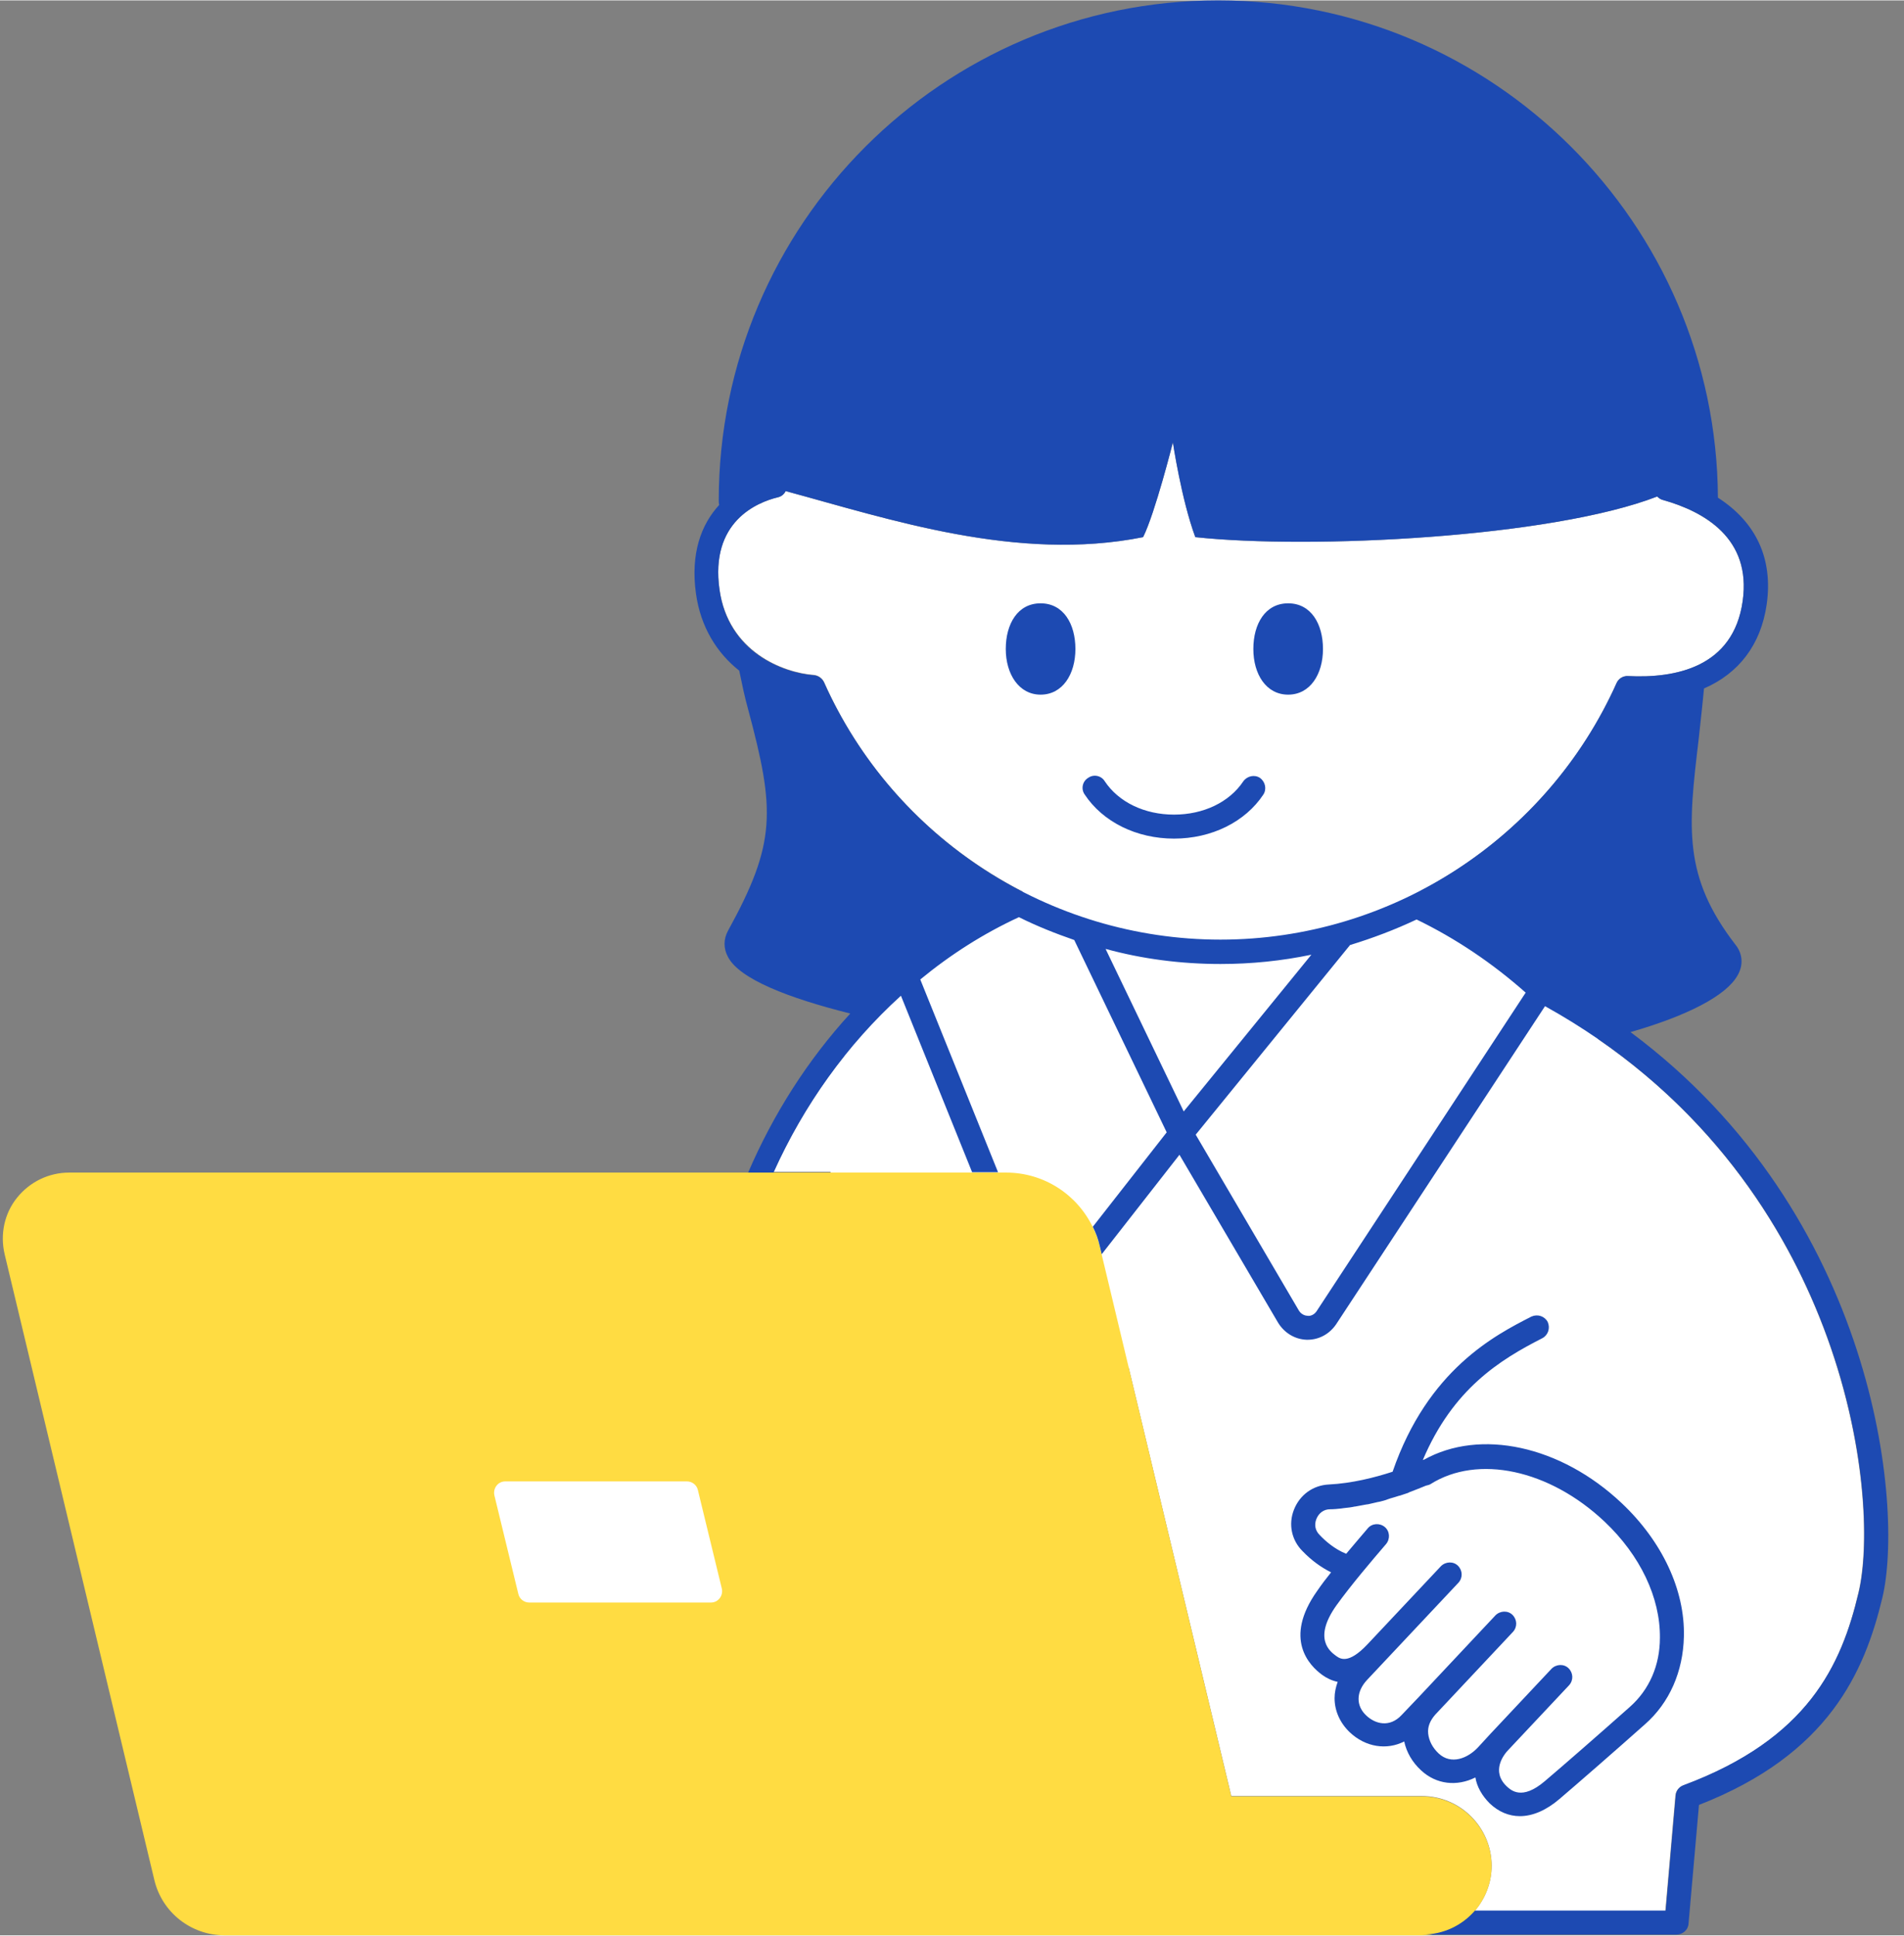
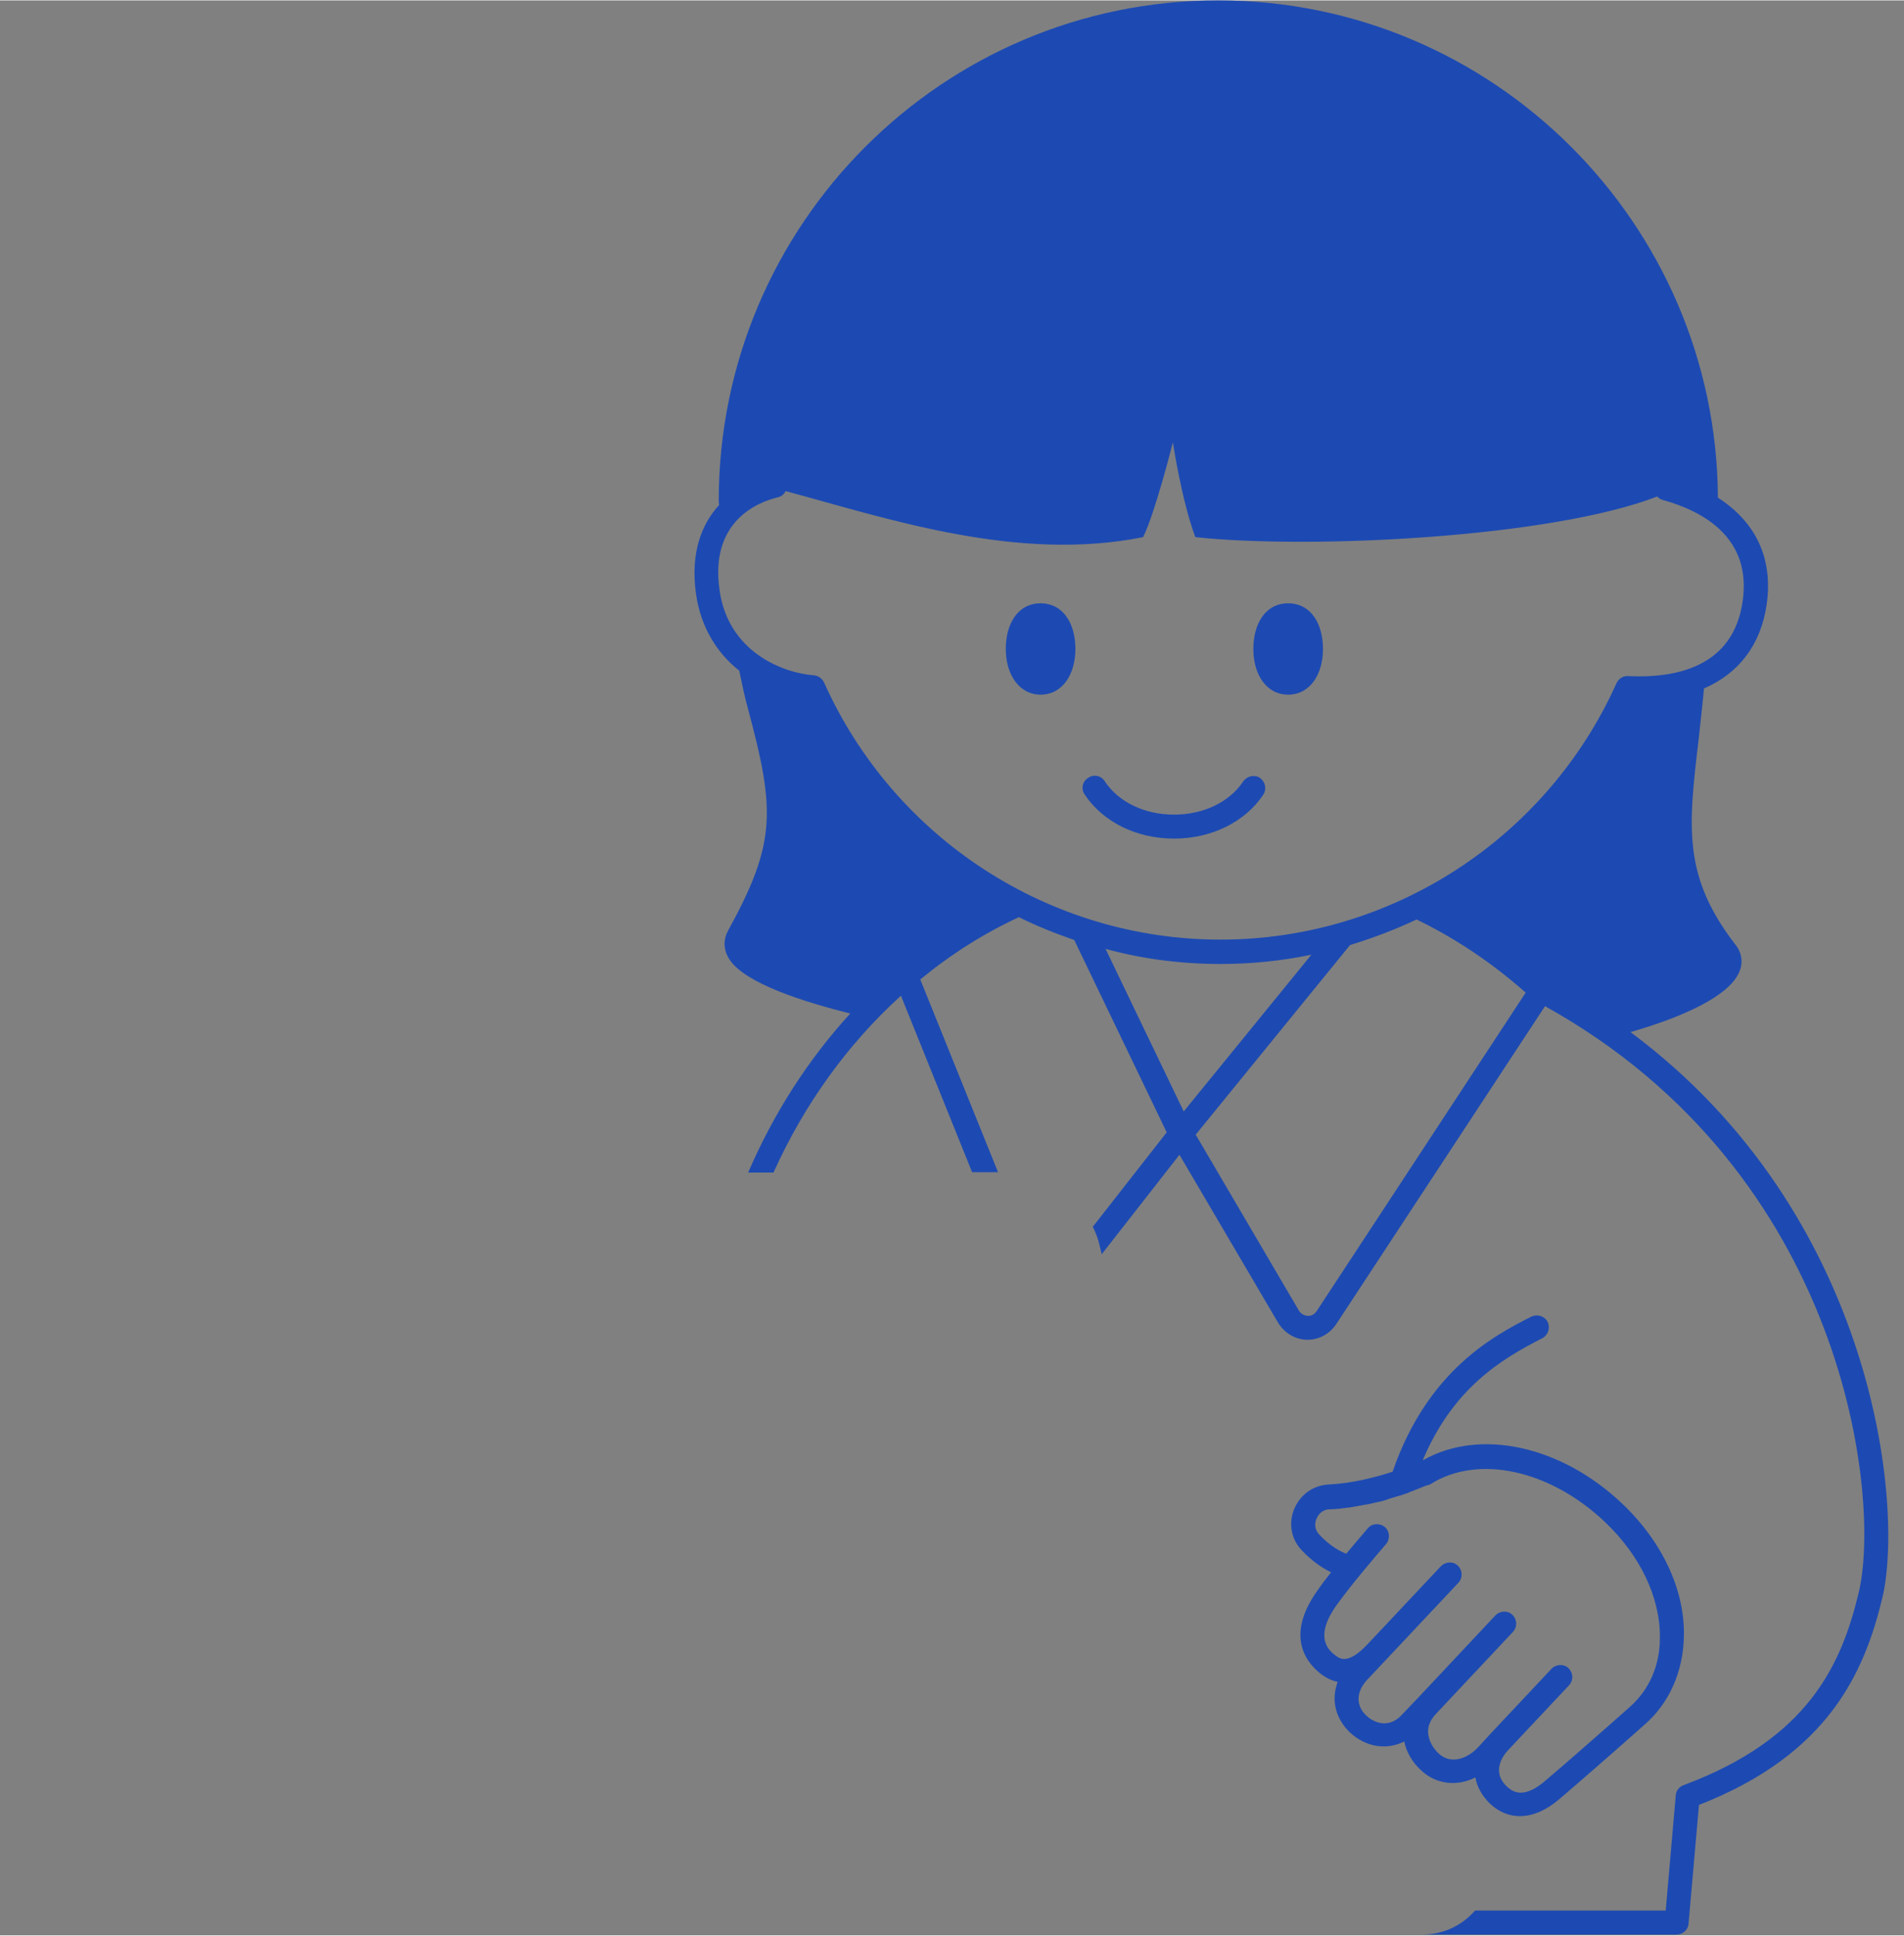
<svg xmlns="http://www.w3.org/2000/svg" height="500" preserveAspectRatio="xMidYMid meet" version="1.0" viewBox="5.6 0.0 492.2 500.0" width="492" zoomAndPan="magnify">
  <rect x="5.6" y="0.0" width="492.2" height="500.0" fill="#808080" stroke="none" />
  <g fill="#fff" id="change1_1">
-     <path d="M191.7,381.6L191.7,381.6c-0.4-1.6-1.8-2.7-3.5-2.7h-58.6c-2.3,0-4,2.2-3.5,4.4l7.7,31.8 c0.4,1.6,1.8,2.7,3.5,2.7h58.6c2.3,0,4-2.2,3.5-4.4L191.7,381.6z" />
-     <path d="M418.7,268.4C411.3,248.8,394,234,373,230c21.9-11.5,40-30.1,50.5-53.6c0.5-1.2,1.7-1.9,3-1.8 c12.2,0.6,27.2-2.2,29.6-19.4c2.3-16.2-10-23.1-20.6-26.1c-0.6-0.2-1.1-0.5-1.5-0.9c-27.4,10.6-89.4,13.7-119.4,10.5 c-3.6-9.7-5.8-24.5-5.8-24.5s-4.6,18.3-7.7,24.5c-32.6,6.5-65.8-4.7-92.4-11.9c-0.4,0.8-1.1,1.4-2,1.6c-5.4,1.3-17.6,6.3-15.1,23.8 c2.3,16.1,16.4,21.5,24.4,22.1h0c1.1,0.1,2.1,0.8,2.6,1.8c10.6,23.9,29,42.7,51.4,54.2c-1.3,1.6-2.5,3.3-3.6,5.1 c-19.5,4.7-35.4,18.8-42.5,37.3c-7.3,9.1-13.4,19.2-18.3,30h14.7c3.9,29.9,29.5,53,60.5,53c5.8,0,11.3-0.8,16.6-2.3l26.5,110.6 h49.3c9.9,0,18,8.1,18,18c0,4.5-1.7,8.6-4.4,11.7h49.3l2.6-29.8c0.1-1.2,0.9-2.2,2-2.6c32.3-12,40.9-31,45.3-49.8v0 C491.5,388.7,484,313.4,418.7,268.4z" />
-   </g>
+     </g>
  <g id="change2_1">
-     <path d="M63.7,500h309.5c5.4,0,10.3-2.4,13.6-6.2c2.7-3.2,4.4-7.3,4.4-11.7c0-9.9-8.1-18-18-18h-49.3l-33.5-140 l-0.5-2.1c-0.4-1.8-1-3.4-1.8-5c-4.1-8.5-12.7-14.1-22.4-14.1H23.5c-5.3,0-10.2,2.4-13.5,6.5c-3.3,4.1-4.4,9.5-3.2,14.6l38.7,161.7 C47.5,494.1,55,500,63.7,500z M192.2,410.4c0.4,1.8-0.9,3.6-2.8,3.6h-47c-1.3,0-2.5-0.9-2.8-2.2l-6.2-25.5c-0.4-1.8,0.9-3.6,2.8-3.6 h47c1.3,0,2.5,0.9,2.8,2.2L192.2,410.4L192.2,410.4z" fill="#ffdc42" />
-   </g>
+     </g>
  <g id="change3_1">
    <path d="M205.6,302.8c7.8-17.3,18.9-32.9,32.9-45.6l18.4,45.6h6.7L243.5,253c7.9-6.5,16.4-11.9,25.5-16.1 c4.6,2.3,9.4,4.2,14.3,5.9l23.9,49.7l-19.1,24.4c0.8,1.6,1.4,3.2,1.8,5l0.5,2.1l20.1-25.7l25.5,43.4c1.6,2.6,4.3,4.3,7.4,4.4 c0.1,0,0.2,0,0.2,0c3,0,5.7-1.5,7.4-4l54-82.2c78,43.3,86.9,127.2,81.1,151.5v0c-4.5,18.8-13.1,37.8-45.3,49.8 c-1.1,0.4-1.9,1.4-2,2.6l-2.6,29.8h-49.3c-3.3,3.8-8.1,6.2-13.6,6.2h65.7c1.6,0,3-1.2,3.1-2.8l2.7-30.7 c33.6-13.1,42.8-34.4,47.4-53.5c5.6-23.4-1.6-99-65.1-146.2c14.6-4.2,24.8-9.4,27.7-14.7c1.5-2.6,1.3-5.5-0.5-7.8 c-13.7-17.7-12.3-30.3-9.6-53c0.3-2.7,0.6-5.4,0.9-8.3c0.2-1.6,0.3-3.3,0.5-5c9-3.9,14.7-11.3,16.2-21.7 c1.7-11.9-2.8-21.3-12.6-27.6C449.3,57.6,391.5,0,320.5,0c-71.2,0-129.1,57.9-129.1,129.3c0,0.1,0,0.5,0.1,1.1 c-4.7,5.1-7.4,12.6-6,22.8c1.2,8.8,5.5,15.5,11.2,20c0.7,3.4,1.4,6.8,2.3,10c7,26.1,7.3,34.5-5.2,57.2c-1.2,2.2-1.2,4.6,0,6.8 c3,5.7,15.6,10.6,31.6,14.6c-11,12-19.9,26-26.4,41.1H205.6L205.6,302.8z M206.7,128.4c0.9-0.2,1.6-0.8,2-1.6 c26.7,7.2,59.8,18.4,92.4,11.9c3.1-6.2,7.7-24.5,7.7-24.5s2.2,14.8,5.8,24.5c30,3.2,92,0.1,119.4-10.5c0.4,0.4,0.9,0.8,1.5,0.9 c10.7,3,22.9,9.9,20.6,26.1c-2.4,17.2-17.5,20-29.6,19.4c-1.3-0.1-2.5,0.7-3,1.8c-18.1,40.3-58.3,66.3-102.4,66.3 c-44.2,0-84.4-26.1-102.5-66.5c-0.5-1-1.5-1.7-2.6-1.8c-8-0.6-22.2-6-24.4-22.1C189.1,134.7,201.3,129.7,206.7,128.4L206.7,128.4z M343.6,339.9c-0.4,0-1.5-0.2-2.2-1.3l-26.7-45.5l39.9-49c5.9-1.8,11.7-4,17.2-6.6c10.1,4.9,19.5,11.2,28.2,18.9l-54.1,82.4 C345.1,339.9,344,340,343.6,339.9L343.6,339.9z M321.1,249c8,0,15.8-0.8,23.5-2.4l-33,40.5l-20.2-42 C300.9,247.7,310.9,249,321.1,249L321.1,249z M329.6,167.6c0-6.5,3.1-11.8,9-11.8c5.9,0,9,5.3,9,11.8c0,6.5-3.3,11.8-9,11.8 S329.6,174.1,329.6,167.6z M265.6,167.6c0-6.5,3.1-11.8,9-11.8c5.9,0,9,5.3,9,11.8c0,6.5-3.3,11.8-9,11.8 C269,179.4,265.6,174.1,265.6,167.6z M286,205.2c-1-1.4-0.6-3.4,0.9-4.3c1.4-1,3.4-0.6,4.3,0.9c3.6,5.4,10.3,8.6,17.9,8.6 c7.6,0,14.3-3.2,17.9-8.6c1-1.4,2.9-1.8,4.3-0.9c1.4,1,1.8,2.9,0.9,4.3c-4.7,7.1-13.4,11.4-23.1,11.4 C299.4,216.6,290.7,212.3,286,205.2L286,205.2z M424.8,388.3c-15.8-14.9-36.6-19.3-51.1-11.2c0,0,0,0-0.1,0c-0.1,0-0.2,0.1-0.2,0.1 c7.8-18.4,19.9-25.9,30.9-31.5c1.5-0.8,2.1-2.6,1.4-4.2c-0.8-1.5-2.6-2.1-4.2-1.4c-9.4,4.8-26.8,13.7-35.9,40.1 c-4.6,1.5-10.5,3-16.5,3.3c-4.1,0.2-7.5,2.7-9,6.5c-1.5,3.8-0.6,7.9,2.2,10.7c2.3,2.4,4.8,4.2,7.4,5.5c-1.3,1.6-2.5,3.2-3.6,4.8 c-8.8,12.4-2,19.3,1.3,21.7c1.1,0.8,2.5,1.5,4,1.8c-0.5,1.4-0.8,2.8-0.8,4.2c0,3.3,1.4,6.4,3.9,8.8c4.1,3.9,9.6,4.7,14.1,2.4 c0.6,2.8,2.1,5.4,4.4,7.5c3.9,3.6,9.2,4.2,14,1.8c0.4,2.4,1.7,4.7,3.7,6.7c2.3,2.2,5,3.3,7.8,3.3c3.3,0,6.8-1.5,10.2-4.4 c4.7-4,14-12.1,22.1-19.3c6.4-5.6,9.9-13.7,10.1-22.7C441.2,410.8,435.3,398.2,424.8,388.3L424.8,388.3z M426.9,441 c-8.1,7.2-17.4,15.3-22,19.2c-5.9,5-8.7,2.3-9.8,1.3c-4.1-3.9-0.8-8.2,0.5-9.5l15.6-16.6c1.2-1.3,1.1-3.2-0.1-4.4 c-1.2-1.2-3.2-1.1-4.4,0.1l-15.5,16.5c0,0-0.1,0.1-0.1,0.1l-3.4,3.7c-2.7,2.9-7,4.6-10.2,1.6c-1.6-1.5-2.5-3.3-2.7-5.1 c-0.2-1.8,0.5-3.4,1.8-4.9l20.1-21.4h0c1.2-1.3,1.1-3.2-0.1-4.4c-1.2-1.2-3.2-1.1-4.4,0.1l-20,21.3c0,0-0.1,0.1-0.1,0.1L368,443 c-3.2,3.5-7,2.3-9.2,0.2c-1.3-1.2-2-2.7-2-4.3c0-1.7,0.8-3.4,2.2-4.9l23.6-25.1c1.2-1.3,1.1-3.2-0.1-4.4c-1.2-1.2-3.2-1.1-4.4,0.1 l-19,20.2c-5,5.3-7.1,3.7-8.1,3c-1.5-1.1-6.1-4.4,0.1-13.1c3.9-5.4,9.2-11.6,12.8-15.8c1.1-1.3,1-3.3-0.3-4.4 c-1.3-1.1-3.3-1-4.4,0.3c-1.6,1.9-3.6,4.2-5.6,6.6c-3-1.2-5.4-3.3-6.9-4.9c-1.1-1.1-1.4-2.6-0.8-4.1c0.6-1.5,1.9-2.5,3.5-2.5 c1,0,2-0.1,2.9-0.2c0.2,0,0.5-0.1,0.7-0.1c1-0.1,1.9-0.2,2.8-0.4c0,0,0,0,0.1,0c0.9-0.2,1.8-0.3,2.7-0.5c0.2,0,0.4-0.1,0.7-0.1 c0.9-0.2,1.8-0.4,2.6-0.6c0,0,0.1,0,0.1,0c0.8-0.2,1.7-0.4,2.4-0.7c0.2-0.1,0.4-0.1,0.6-0.2c0.8-0.2,1.6-0.5,2.3-0.7 c0,0,0.1,0,0.1,0c0.7-0.2,1.4-0.5,2.1-0.7c0.2-0.1,0.3-0.1,0.4-0.2c1.6-0.6,3.1-1.2,4.3-1.7c0.4-0.1,0.9-0.2,1.2-0.4 c12.2-7.7,30.7-3.8,45,9.7c9.2,8.7,14.4,19.6,14.3,30C434.7,430.2,432,436.5,426.9,441L426.9,441z" fill="#1d4ab2" />
  </g>
</svg>